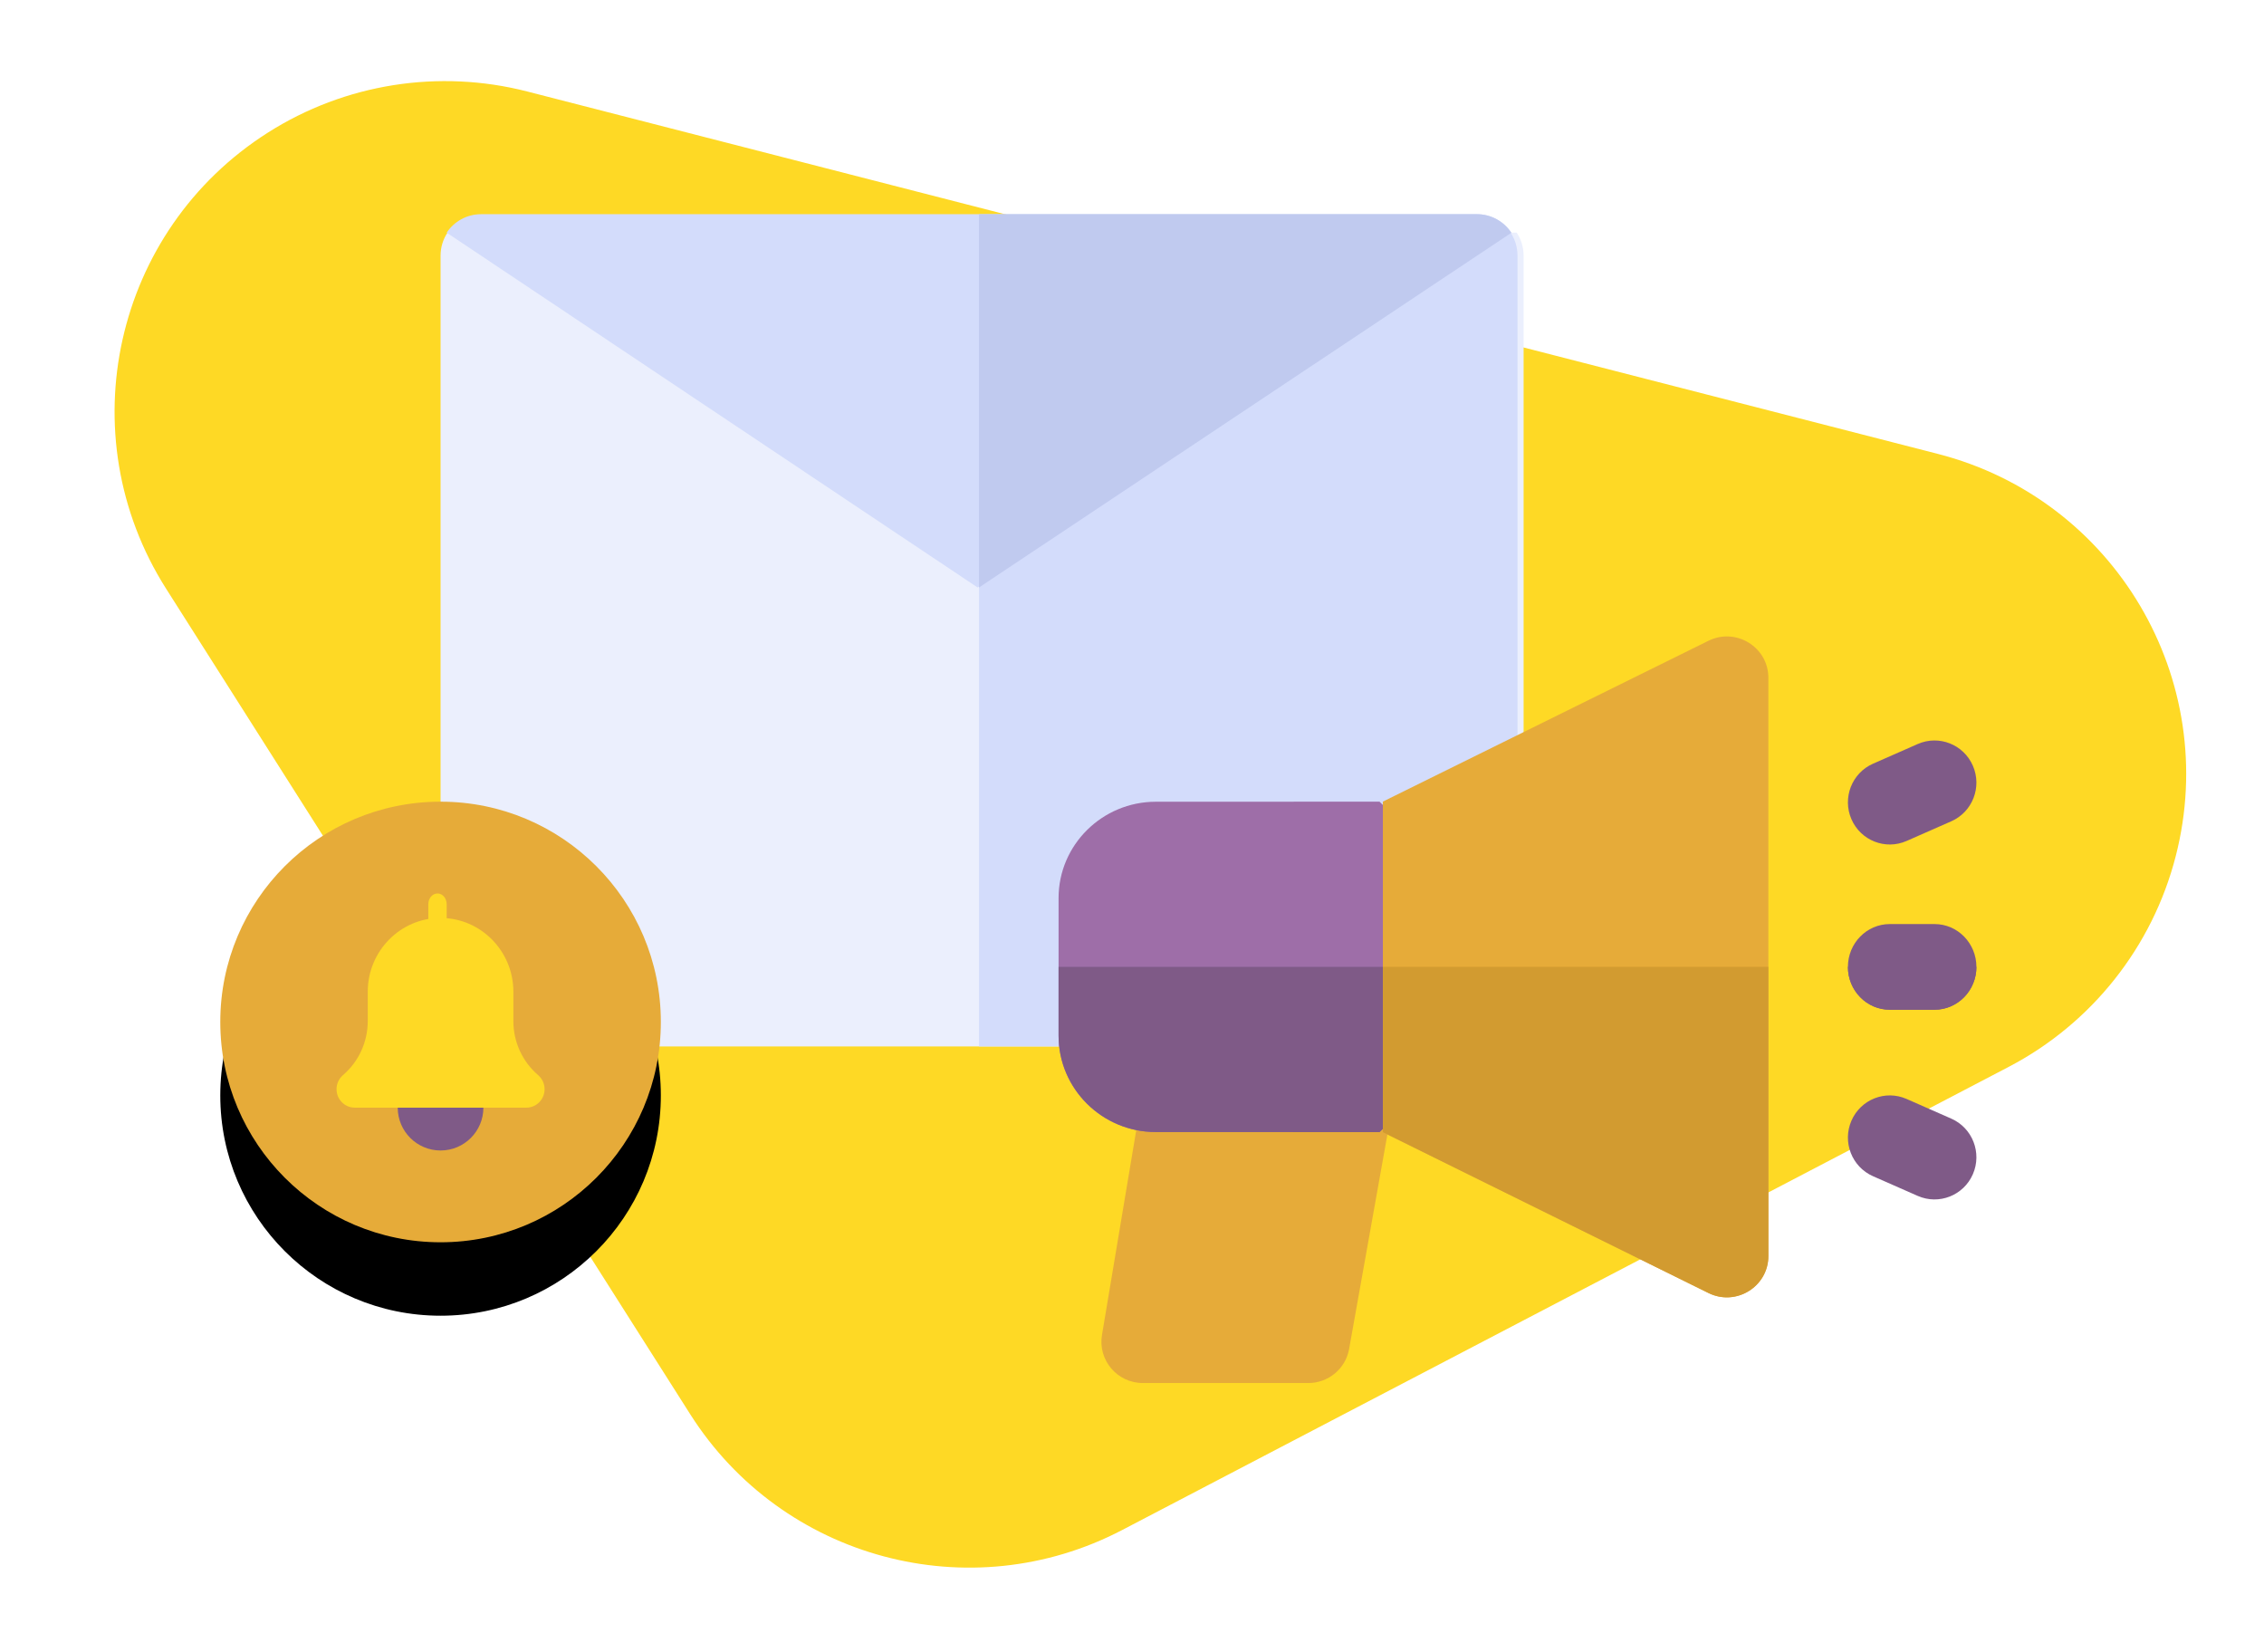
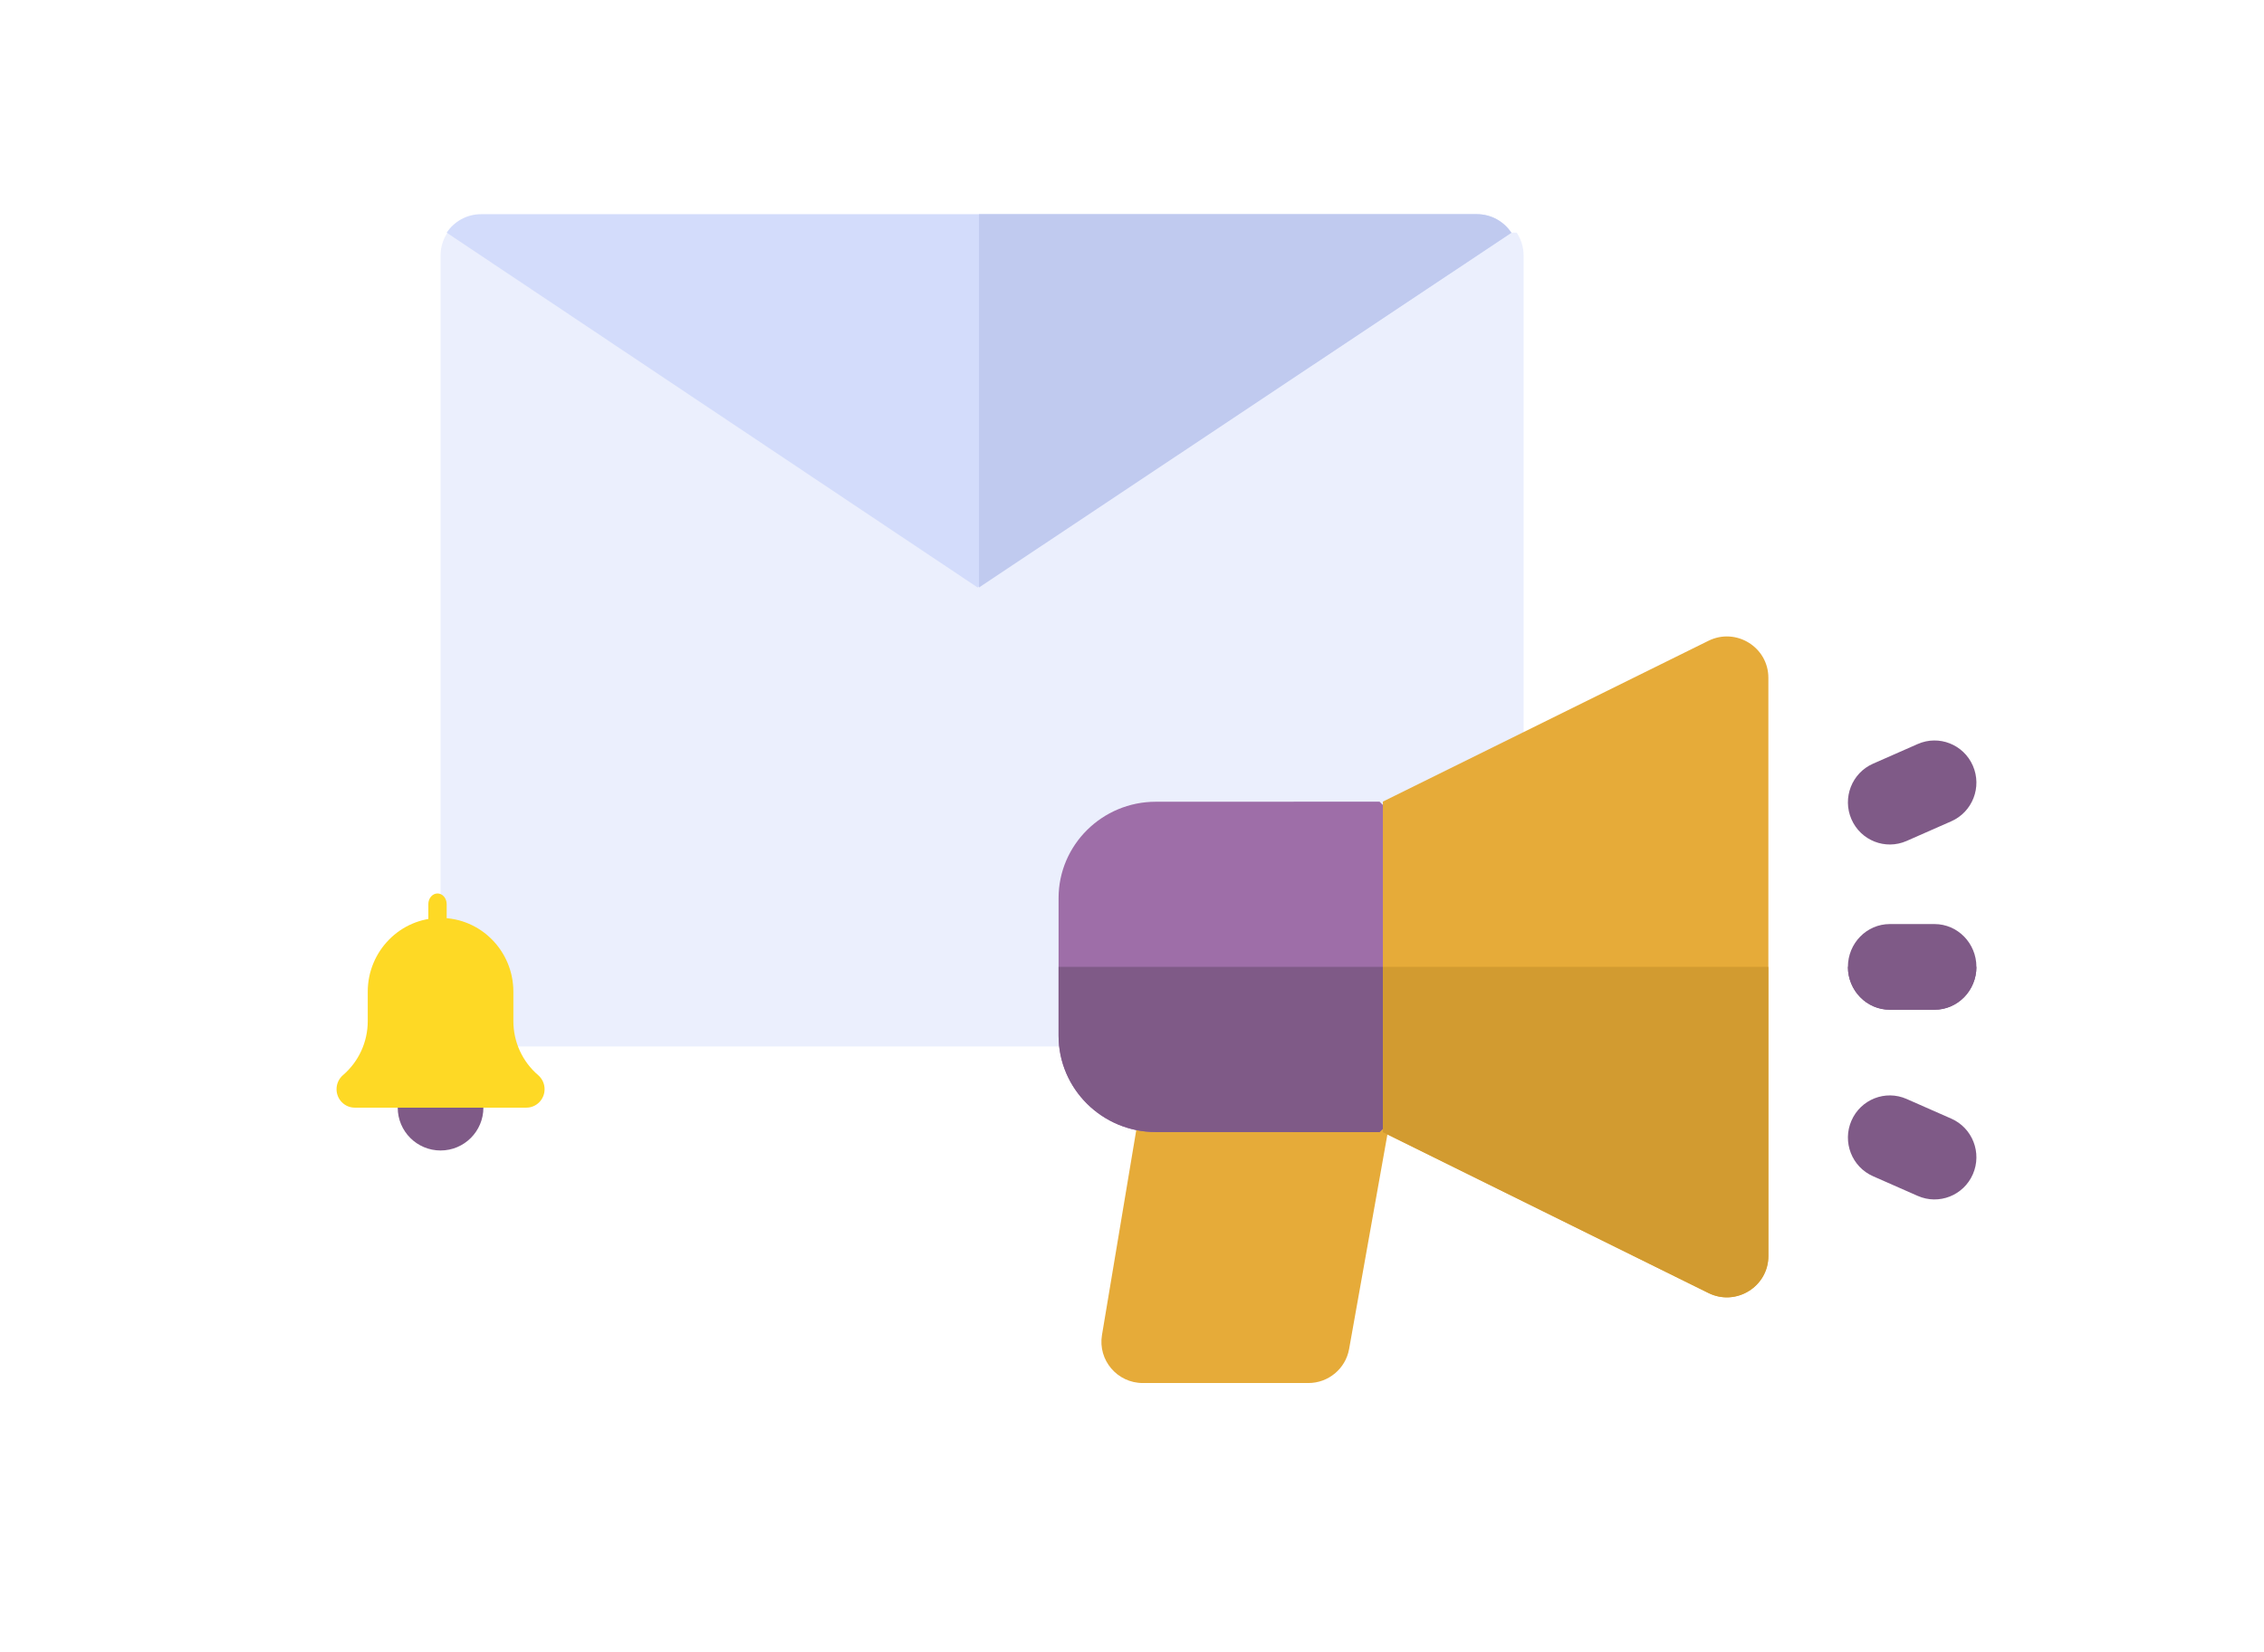
<svg xmlns="http://www.w3.org/2000/svg" xmlns:xlink="http://www.w3.org/1999/xlink" width="370px" height="270px" viewBox="0 0 370 270" version="1.1">
  <title>NEWSLETTER@1,5x</title>
  <defs>
-     <circle id="path-1" cx="72" cy="167" r="36" />
    <filter x="-37.5%" y="-20.8%" width="175.0%" height="175.0%" id="filter-2">
      <feOffset dx="0" dy="12" in="SourceAlpha" result="shadowOffsetOuter1" />
      <feGaussianBlur stdDeviation="7" in="shadowOffsetOuter1" result="shadowBlurOuter1" />
      <feColorMatrix values="0 0 0 0 0 0 0 0 0 0 0 0 0 0 0 0 0 0 0.165 0" type="matrix" in="shadowBlurOuter1" />
    </filter>
  </defs>
  <g id="NEWSLETTER" stroke="none" stroke-width="1" fill="none" fill-rule="evenodd">
-     <path d="M112.803,231.104 L27.145,96.198 C11.159,71.021 18.609,37.652 43.786,21.666 C56.379,13.67 71.719,11.24 86.167,14.951 L316.708,74.172 C345.593,81.592 362.994,111.024 355.574,139.909 C351.766,154.736 341.843,167.249 328.275,174.337 L183.392,250.021 C158.521,263.014 127.844,254.792 112.803,231.104 Z" id="Rectangle-Copy-4" fill="#FED925" />
    <g id="email-marketing-(1)" transform="translate(72, 35)" fill-rule="nonzero">
      <path d="M1.141,3 C0.421,4.08 0,5.376 0,6.772 L0,129.199 C0,132.955 3.04,136 6.79,136 L170.21,136 C173.96,136 177,132.955 177,129.199 L177,6.772 C177,5.382 176.582,4.091 175.868,3.015 L1.141,3 Z" id="Path" fill="#EBEFFD" />
-       <path d="M176,6.768 L176,129.198 C176,132.953 172.975,136 169.248,136 L88,136 L88,3 L174.875,3.009 C175.586,4.088 176,5.381 176,6.768 Z" id="Path" fill="#D3DCFB" />
      <path d="M175,3.033 C173.789,1.206 171.719,4.54747351e-13 169.365,4.54747351e-13 L6.626,4.54747351e-13 C4.279,4.54747351e-13 2.213,1.199 1,3.019 L87.77,61 L175,3.033 Z" id="Path" fill="#D3DCFB" />
      <path d="M175,3.039 L88,61 L88,4.54747351e-13 L169.365,4.54747351e-13 C171.718,4.54747351e-13 173.787,1.209 175,3.039 Z" id="Path" fill="#C0CAEF" />
      <path d="M250.424,90.131 C248.909,86.645 244.871,85.053 241.407,86.58 L234.104,89.795 C230.64,91.32 229.06,95.384 230.576,98.87 C232.093,102.358 236.132,103.945 239.593,102.42 L246.896,99.205 C250.36,97.68 251.94,93.617 250.424,90.131 L250.424,90.131 Z" id="Path" fill="#7F5A87" />
      <path d="M155,148.925 L148.48,185.447 C147.907,188.657 145.098,191 141.82,191 L114.766,191 C110.591,191 107.408,187.26 108.093,183.157 L113.977,148 C116,148.483 113.779,148.35 153.314,148.35 C153.958,148.35 154.393,148.622 155,148.925 L155,148.925 Z" id="Path" fill="#E6AB39" />
      <path d="M116.891,96.012 C108.129,96.012 101,103.074 101,111.755 L101,134.245 C101,142.926 108.129,149.988 116.891,149.988 L153.458,150 C155.232,148.244 156.226,147.259 158,145.502 L158,100.498 C156.226,98.741 155.232,97.756 153.458,96 L116.891,96.012 Z" id="Path" fill="#9E6EA8" />
      <path d="M158,123 L158,145.502 C156.225,147.256 155.231,148.241 153.46,149.996 L153.46,150 L153.455,150 L116.89,149.987 C108.128,149.987 101,142.925 101,134.244 L101,123 L158,123 Z" id="Path" fill="#7F5A87" />
      <path d="M246.896,147.795 L239.593,144.58 C236.129,143.054 232.091,144.644 230.576,148.131 C229.06,151.617 230.64,155.68 234.104,157.205 L241.407,160.42 C244.871,161.946 248.909,160.356 250.424,156.87 C251.94,153.383 250.36,149.32 246.896,147.795 Z" id="Path" fill="#7F5A87" />
      <path d="M244.152,116 L236.848,116 C233.066,116 230,119.134 230,123 C230,126.866 233.066,130 236.848,130 L244.152,130 C247.934,130 251,126.866 251,123 C251,119.134 247.934,116 244.152,116 Z" id="Path" fill="#7F5A87" />
      <path d="M251,123 C251,126.864 247.932,130 244.152,130 L236.848,130 C233.063,130 230,126.864 230,123 L251,123 Z" id="Path" fill="#7F5A87" />
      <path d="M207.213,69.709 L154,95.99 L154,150.011 L207.213,176.292 C211.701,178.509 217,175.254 217,170.245 L217,75.756 C217,70.751 211.709,67.489 207.213,69.709 Z" id="Path" fill="#E6AB39" />
      <path d="M217,123 L217,170.244 C217,175.252 211.701,178.51 207.215,176.291 L154,150.01 L154,123 L217,123 Z" id="Path" fill="#D29B30" />
    </g>
    <g id="Oval">
      <use fill="black" fill-opacity="1" filter="url(#filter-2)" xlink:href="#path-1" />
      <use fill="#E6AB39" fill-rule="evenodd" xlink:href="#path-1" />
    </g>
    <g id="bell" transform="translate(55, 146)" fill-rule="nonzero">
      <path d="M17,42 C13.134,42 10,38.866 10,35 C10,31.134 13.134,28 17,28 C20.866,28 24,31.134 24,35 C24,38.866 20.866,42 17,42 Z" id="Path" fill="#7F5A87" />
      <path d="M16.5,7 C15.672,7 15,6.216 15,5.25 L15,1.75 C15,0.784 15.672,4.54747351e-13 16.5,4.54747351e-13 C17.328,4.54747351e-13 18,0.784 18,1.75 L18,5.25 C18,6.216 17.328,7 16.5,7 Z" id="Path" fill="#FED925" />
      <path d="M32.944,29.682 C30.374,27.481 28.9,24.265 28.9,20.857 L28.9,16.055 C28.9,9.408 23.56,4 17,4 C10.44,4 5.1,9.408 5.1,16.055 L5.1,20.857 C5.1,24.265 3.626,27.482 1.04,29.697 C0.379,30.269 0,31.104 0,31.986 C0,33.648 1.334,35 2.975,35 L31.025,35 C32.666,35 34,33.648 34,31.986 C34,31.104 33.621,30.269 32.944,29.682 Z" id="Path" fill="#FED925" />
    </g>
  </g>
</svg>